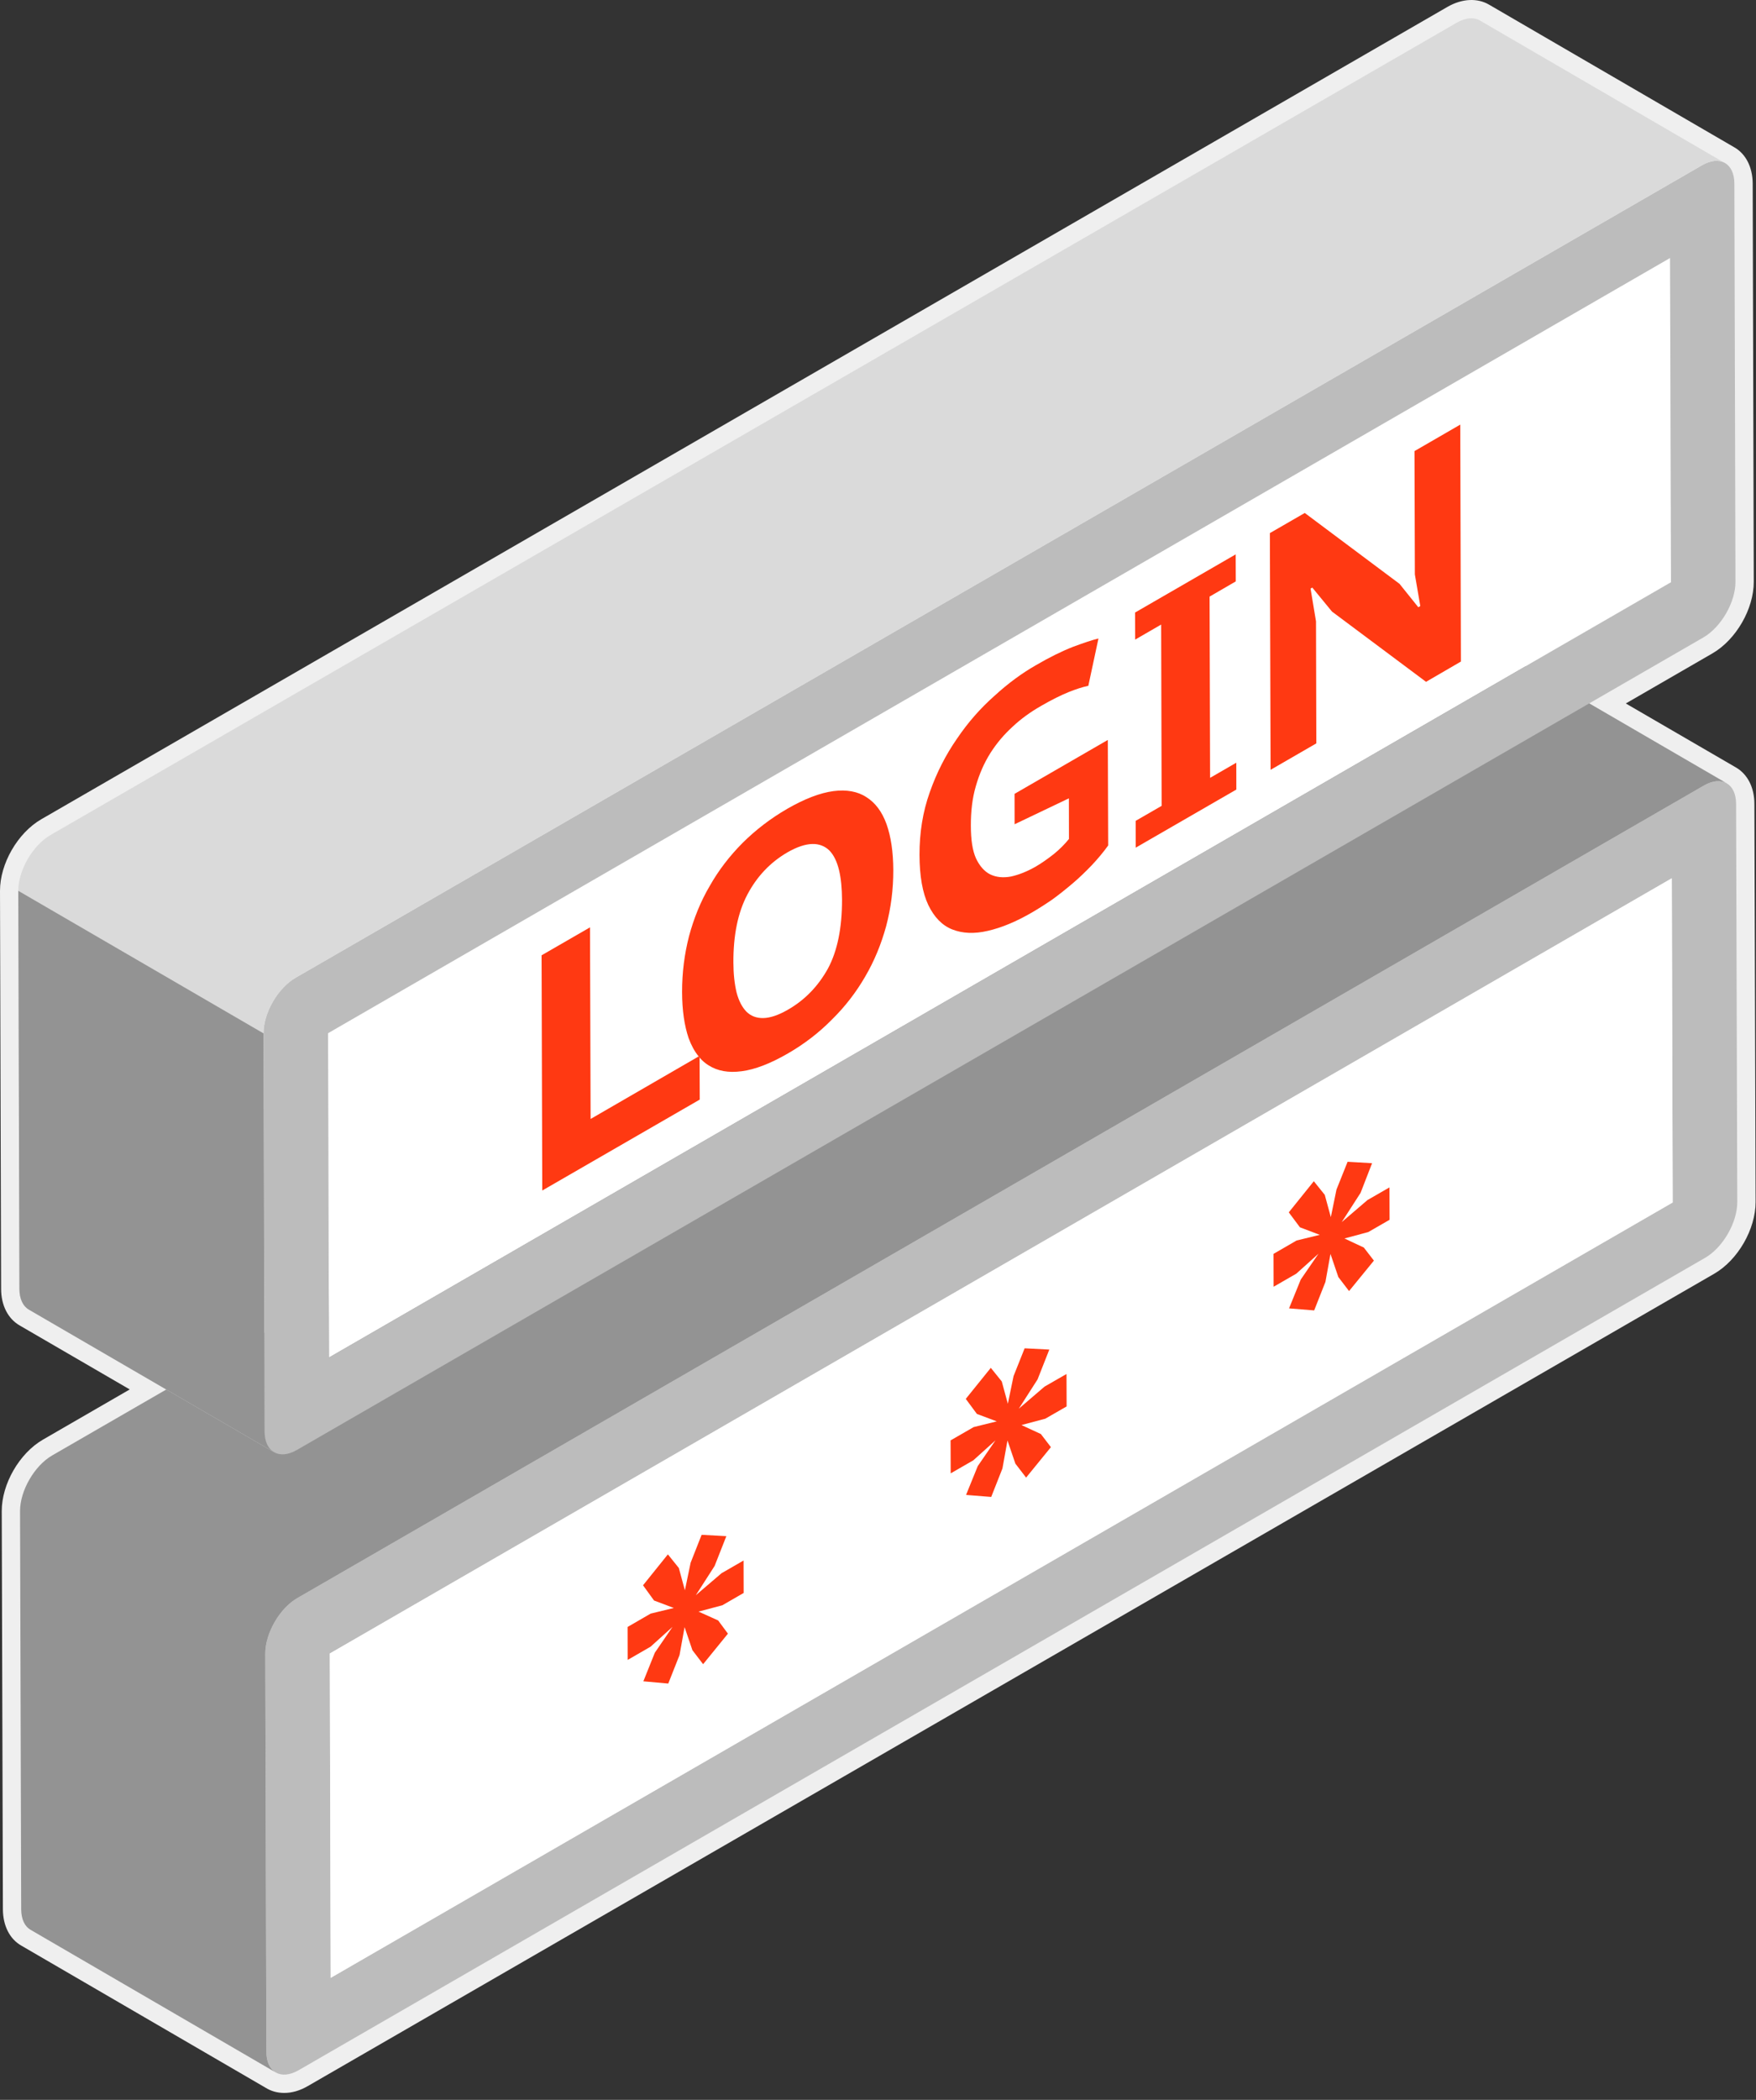
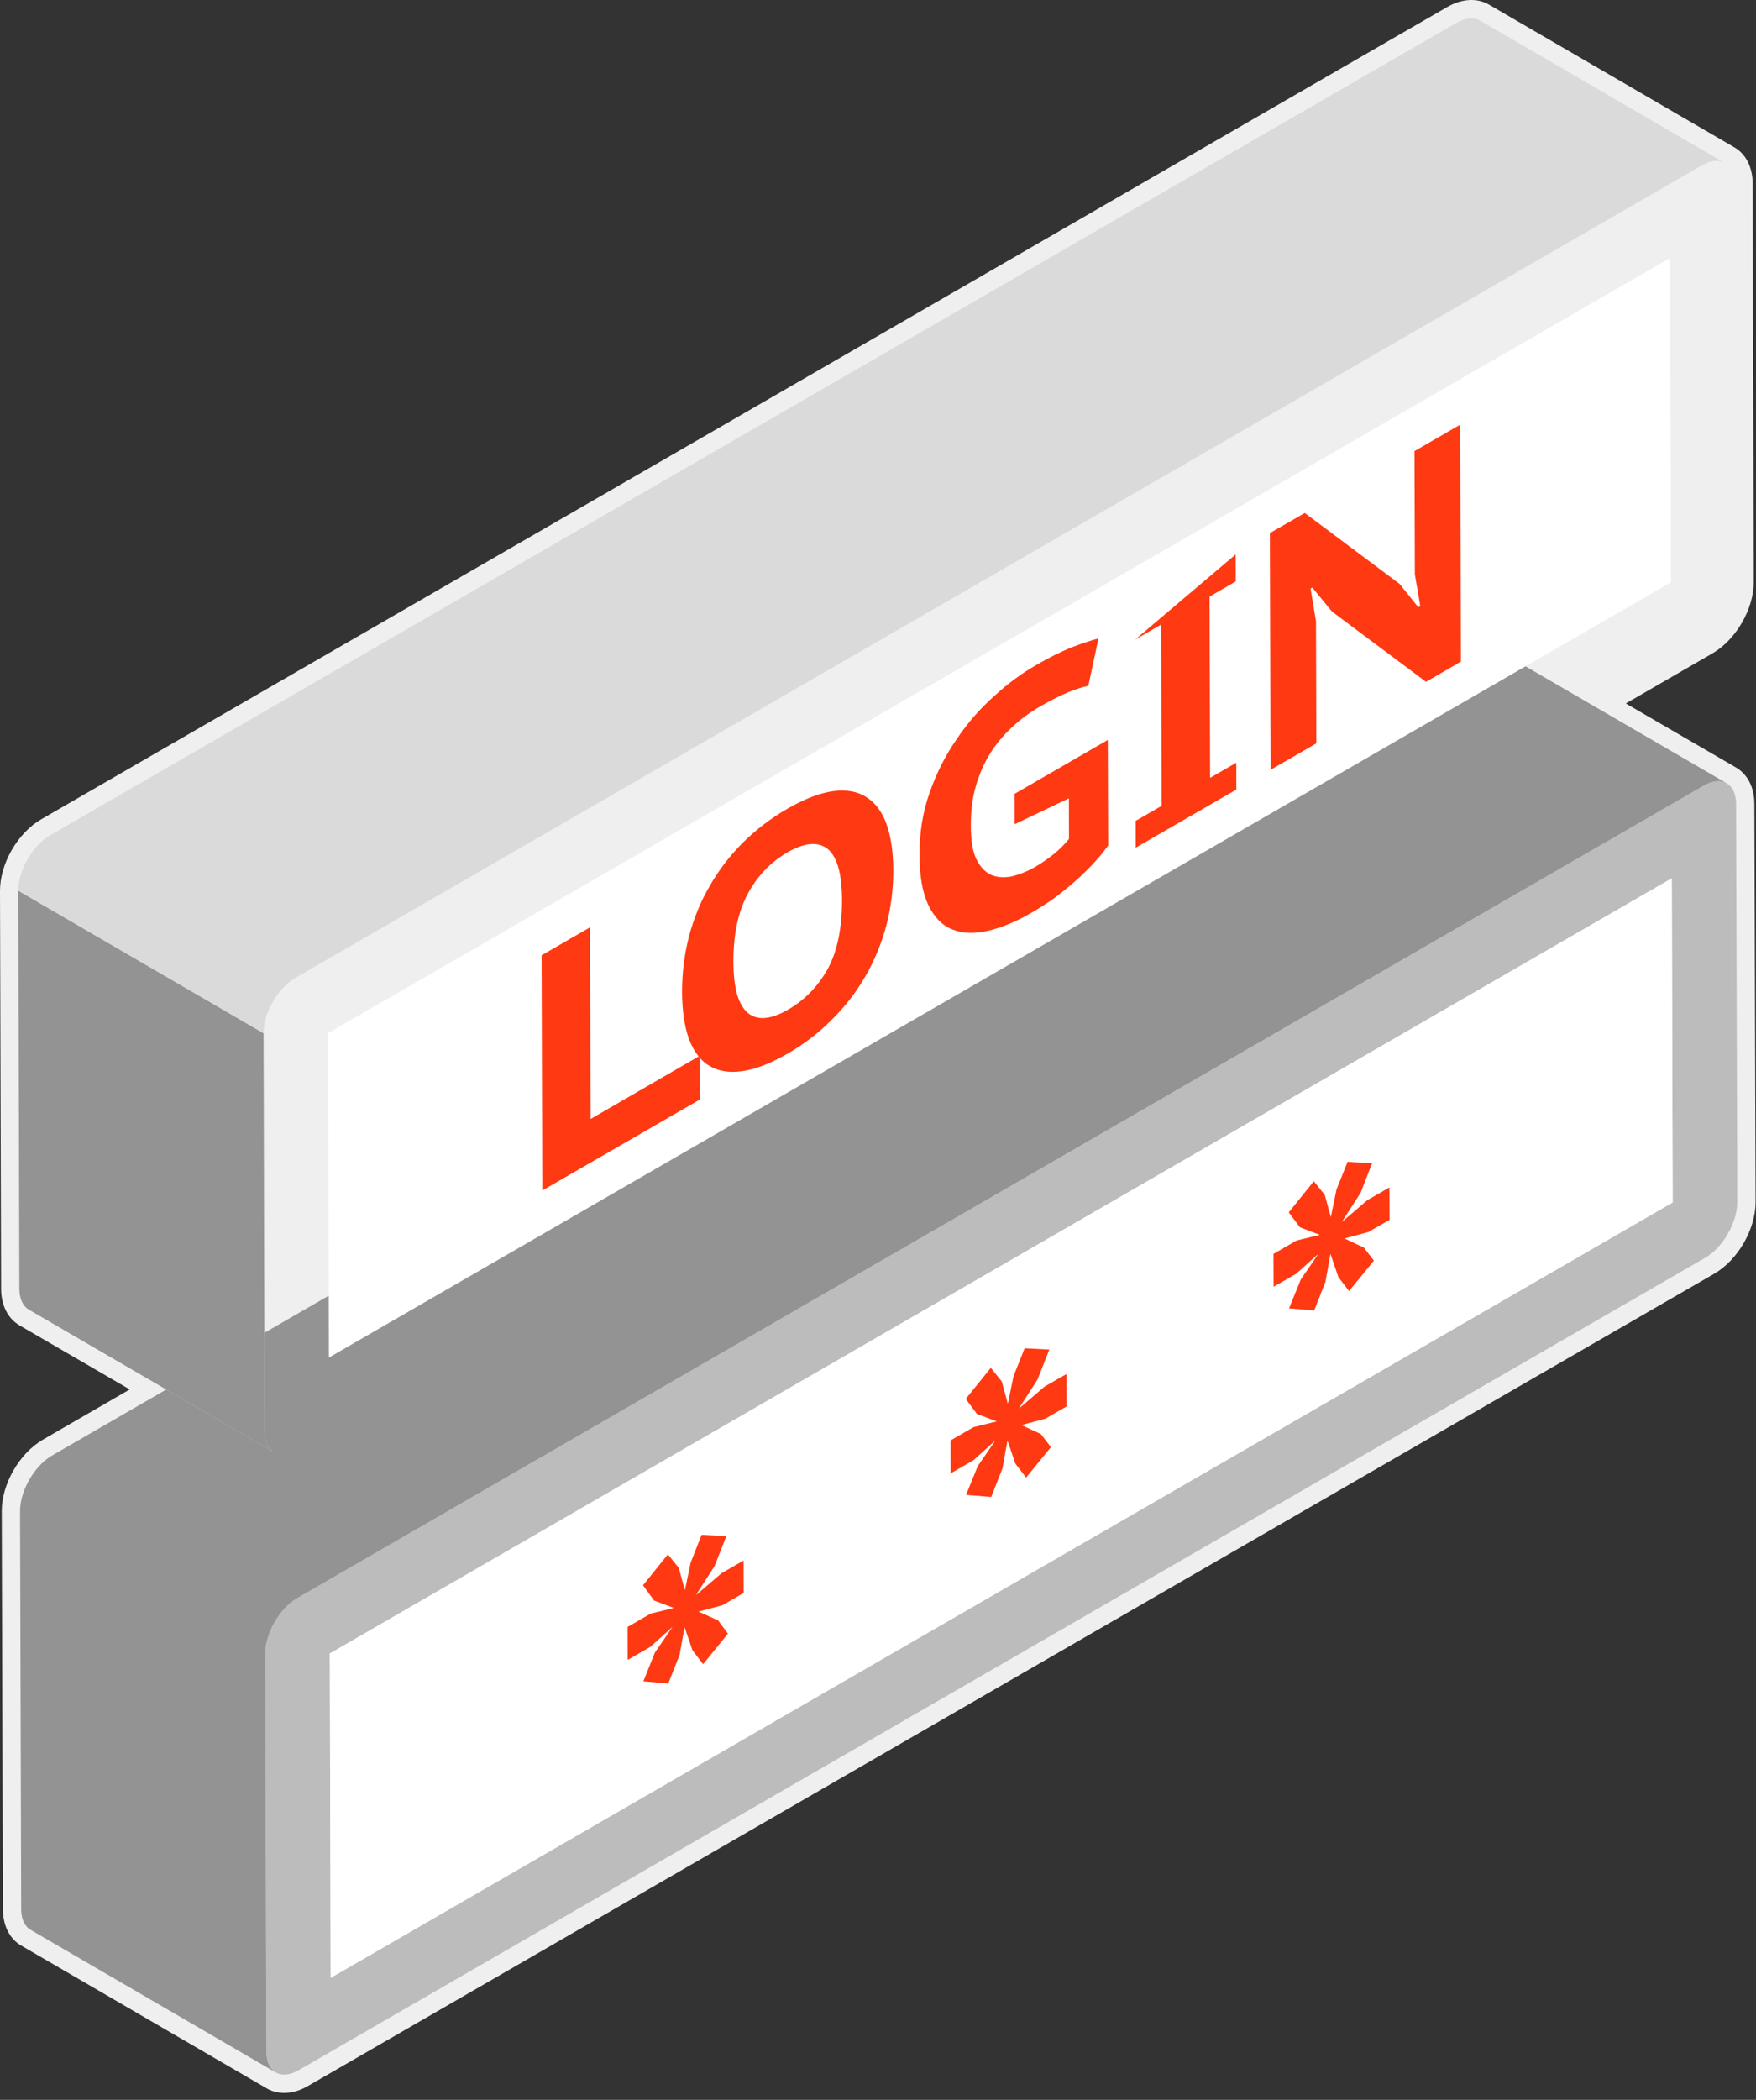
<svg xmlns="http://www.w3.org/2000/svg" width="123" height="147" viewBox="0 0 123 147" fill="none">
  <rect x="0" y="0" width="123" height="147" fill="#333333" stroke="none" />
  <path d="M122.843 40.722L122.768 12.85C122.762 11.682 122.27 10.745 121.45 10.295L104.297 0.323C103.486 -0.149 102.426 -0.108 101.403 0.473L2.891 57.352C1.24 58.306 -0.006 60.46 1.85425e-05 62.365L0.078 90.231C0.081 91.382 0.556 92.314 1.379 92.789L9.088 97.267L3.011 100.779C1.359 101.732 0.117 103.887 0.122 105.788L0.203 133.663C0.209 134.82 0.687 135.748 1.501 136.207L18.598 146.148C18.974 146.385 19.418 146.515 19.91 146.515C20.455 146.515 21.011 146.354 21.562 146.034L120.079 89.164C121.731 88.207 122.973 86.053 122.971 84.149L122.887 56.282C122.887 55.134 122.415 54.2 121.592 53.724L113.88 49.246L119.957 45.735C121.611 44.773 122.851 42.618 122.843 40.722Z" fill="#EFEFEF" />
  <path d="M117.163 84.179L117.101 61.483L23.101 115.752L23.163 138.459L117.163 84.179ZM119.345 54.995C120.585 54.275 121.605 54.847 121.605 56.282L121.688 84.151C121.691 85.583 120.682 87.335 119.437 88.052L20.922 144.922C19.676 145.642 18.664 145.067 18.659 143.635L18.581 115.763C18.578 114.334 19.582 112.591 20.83 111.871L119.345 54.995Z" fill="#BCBCBC" />
  <path d="M23.102 115.752L117.102 61.483L117.163 84.179L23.163 138.459L23.102 115.752Z" fill="white" />
  <path d="M103.775 44.856C103.363 44.614 102.796 44.648 102.168 45.009L3.653 101.888C2.41 102.608 1.401 104.354 1.404 105.785L1.484 133.658C1.487 134.364 1.74 134.87 2.146 135.098L19.318 145.083C18.912 144.847 18.659 144.35 18.659 143.635L18.581 115.763C18.579 114.334 19.582 112.591 20.831 111.871L119.345 54.995C119.968 54.633 120.538 54.597 120.949 54.834L103.775 44.856Z" fill="#939393" />
  <path d="M22.977 72.328L116.979 18.06L117.046 40.761L23.041 95.035L22.977 72.328Z" fill="white" />
-   <path d="M117.046 40.761L116.979 18.06L22.977 72.328L23.041 95.035L117.046 40.761ZM119.22 11.568C120.466 10.848 121.48 11.424 121.486 12.856L121.561 40.728C121.566 42.16 120.557 43.903 119.312 44.625L20.797 101.504C19.554 102.224 18.54 101.64 18.534 100.212L18.459 72.342C18.451 70.908 19.46 69.165 20.705 68.447L119.22 11.568Z" fill="#BCBCBC" />
  <path d="M103.652 1.43C103.241 1.191 102.673 1.227 102.045 1.585L3.53 58.461C2.288 59.181 1.278 60.93 1.281 62.362L1.359 90.226C1.362 90.94 1.615 91.446 2.021 91.68L19.193 101.657C18.787 101.423 18.54 100.923 18.534 100.211L18.459 72.342C18.451 70.907 19.46 69.164 20.705 68.447L119.22 11.568C119.846 11.212 120.413 11.174 120.824 11.415L103.652 1.43Z" fill="#DADADA" />
  <path d="M18.534 100.211L18.459 72.342L1.281 62.362L1.359 90.226C1.362 90.94 1.615 91.446 2.021 91.68L19.193 101.657C18.787 101.423 18.54 100.923 18.534 100.211Z" fill="#939393" />
  <path d="M94.393 81.33L96.108 81.43L95.302 83.506L93.981 85.555L95.785 84.01L97.326 83.123L97.334 85.391L95.841 86.25L94.173 86.698L95.53 87.335L96.236 88.249L94.495 90.381L93.745 89.4L93.194 87.782L92.841 89.739L92.052 91.735L90.292 91.593L91.112 89.575L92.355 87.765L90.798 89.164L89.211 90.078L89.205 87.776L90.823 86.84L92.444 86.445L91.054 85.917L90.273 84.871L92.027 82.692L92.794 83.645L93.219 85.205L93.614 83.276L94.393 81.33Z" fill="#FF3912" />
  <path d="M49.145 107.445L50.877 107.539L50.056 109.624L48.739 111.673L50.54 110.133L52.083 109.244L52.089 111.515L50.596 112.377L48.928 112.819L50.304 113.439L50.988 114.364L49.25 116.502L48.5 115.521L47.952 113.906L47.599 115.86L46.809 117.856L45.064 117.7L45.867 115.699L47.107 113.889L45.57 115.276L43.965 116.202L43.96 113.895L45.575 112.96L47.199 112.566L45.812 112.043L45.041 110.978L46.782 108.813L47.549 109.766L47.974 111.329L48.375 109.399L49.145 107.445Z" fill="#FF3912" />
  <path d="M71.771 94.387L73.5 94.476L72.677 96.564L71.362 98.616L73.164 97.07L74.704 96.186L74.712 98.457L73.217 99.316L71.549 99.761L72.908 100.389L73.611 101.307L71.874 103.439L71.121 102.458L70.57 100.84L70.217 102.797L69.43 104.793L67.668 104.651L68.488 102.633L69.731 100.829L68.176 102.23L66.592 103.142L66.584 100.834L68.201 99.903L69.819 99.503L68.429 98.983L67.648 97.929L69.402 95.755L70.17 96.709L70.595 98.271L70.995 96.333L71.771 94.387Z" fill="#FF3912" />
  <path d="M91.393 35.91L98.031 40.872L99.346 42.51L99.485 42.426L99.105 40.214L99.079 31.579L102.285 29.725L102.329 46.313L99.888 47.731L93.3 42.813L91.921 41.134L91.799 41.206L92.18 43.497L92.202 52.04L88.999 53.891L88.949 37.32L91.393 35.91Z" fill="#FF3912" />
  <path d="M41.327 64.919L41.369 78.333L48.939 73.954C48.958 73.982 48.98 74.01 49.003 74.038L49.014 76.976L37.983 83.342L37.935 66.876L41.327 64.919Z" fill="#FF3912" />
-   <path d="M86.555 38.809L86.561 40.7L84.726 41.765L84.762 54.453L86.597 53.393L86.6 55.273L79.552 59.34L79.549 57.463L81.368 56.413L81.334 43.722L79.513 44.775L79.508 42.88L86.555 38.809Z" fill="#FF3912" />
+   <path d="M86.555 38.809L86.561 40.7L84.726 41.765L84.762 54.453L86.597 53.393L86.6 55.273L79.552 59.34L79.549 57.463L81.368 56.413L81.334 43.722L79.513 44.775L86.555 38.809Z" fill="#FF3912" />
  <path d="M72.555 46.571C73.531 46.001 74.404 45.576 75.165 45.279C75.913 45.003 76.522 44.795 76.942 44.698L76.233 48.009C75.827 48.095 75.363 48.245 74.848 48.451C74.32 48.667 73.678 48.979 72.902 49.429C72.188 49.841 71.518 50.316 70.926 50.875C70.337 51.411 69.825 52.009 69.372 52.718C68.941 53.402 68.602 54.169 68.354 55.031C68.107 55.87 68.001 56.791 68.004 57.794C68.004 58.776 68.115 59.537 68.365 60.093C68.616 60.621 68.947 61.008 69.366 61.214C69.792 61.417 70.272 61.461 70.817 61.361C71.376 61.236 71.952 61.008 72.561 60.658C72.98 60.413 73.386 60.124 73.806 59.796C74.223 59.459 74.582 59.095 74.876 58.731L74.871 55.887L71.068 57.702L71.065 55.573L77.598 51.8L77.623 59.187C77.278 59.668 76.892 60.124 76.475 60.569C76.052 61.008 75.602 61.447 75.151 61.828C74.682 62.228 74.201 62.612 73.722 62.962C73.222 63.304 72.738 63.615 72.271 63.885C71.184 64.516 70.159 64.944 69.191 65.164C68.243 65.386 67.415 65.347 66.7 65.064C65.98 64.778 65.433 64.197 65.027 63.363C64.618 62.504 64.412 61.33 64.407 59.851C64.404 58.295 64.635 56.835 65.127 55.459C65.608 54.089 66.244 52.846 67.034 51.709C67.809 50.563 68.68 49.577 69.658 48.712C70.623 47.828 71.585 47.127 72.555 46.571Z" fill="#FF3912" />
  <path d="M57.996 67.799C58.661 66.557 58.983 64.95 58.98 62.979C58.975 62.198 58.911 61.5 58.772 60.919C58.627 60.321 58.408 59.86 58.093 59.537C57.785 59.237 57.379 59.07 56.895 59.084C56.412 59.095 55.836 59.279 55.15 59.673C53.951 60.371 53.023 61.353 52.353 62.618C51.686 63.88 51.363 65.464 51.371 67.377C51.374 68.2 51.452 68.884 51.594 69.481C51.752 70.079 51.986 70.513 52.286 70.824C52.597 71.127 52.989 71.28 53.47 71.269C53.951 71.258 54.529 71.066 55.183 70.688C56.381 70.004 57.312 69.034 57.996 67.799ZM62.097 57.691C62.408 58.567 62.566 59.643 62.572 60.908C62.575 62.253 62.408 63.563 62.072 64.833C61.727 66.09 61.249 67.263 60.601 68.369C59.962 69.473 59.189 70.474 58.269 71.377C57.354 72.306 56.325 73.09 55.191 73.746C53.946 74.466 52.873 74.872 51.953 74.991C51.018 75.119 50.254 74.972 49.631 74.577C49.398 74.433 49.189 74.252 49.003 74.038C48.981 74.01 48.958 73.982 48.939 73.954C48.65 73.604 48.422 73.179 48.236 72.678C47.938 71.797 47.78 70.724 47.777 69.451C47.774 68.089 47.941 66.796 48.263 65.537C48.602 64.28 49.081 63.09 49.72 62.011C50.337 60.919 51.116 59.91 52.033 58.99C52.934 58.097 53.974 57.297 55.141 56.621C56.373 55.912 57.446 55.506 58.38 55.381C59.3 55.262 60.078 55.404 60.687 55.804C61.31 56.196 61.78 56.818 62.097 57.691Z" fill="#FF3912" />
</svg>